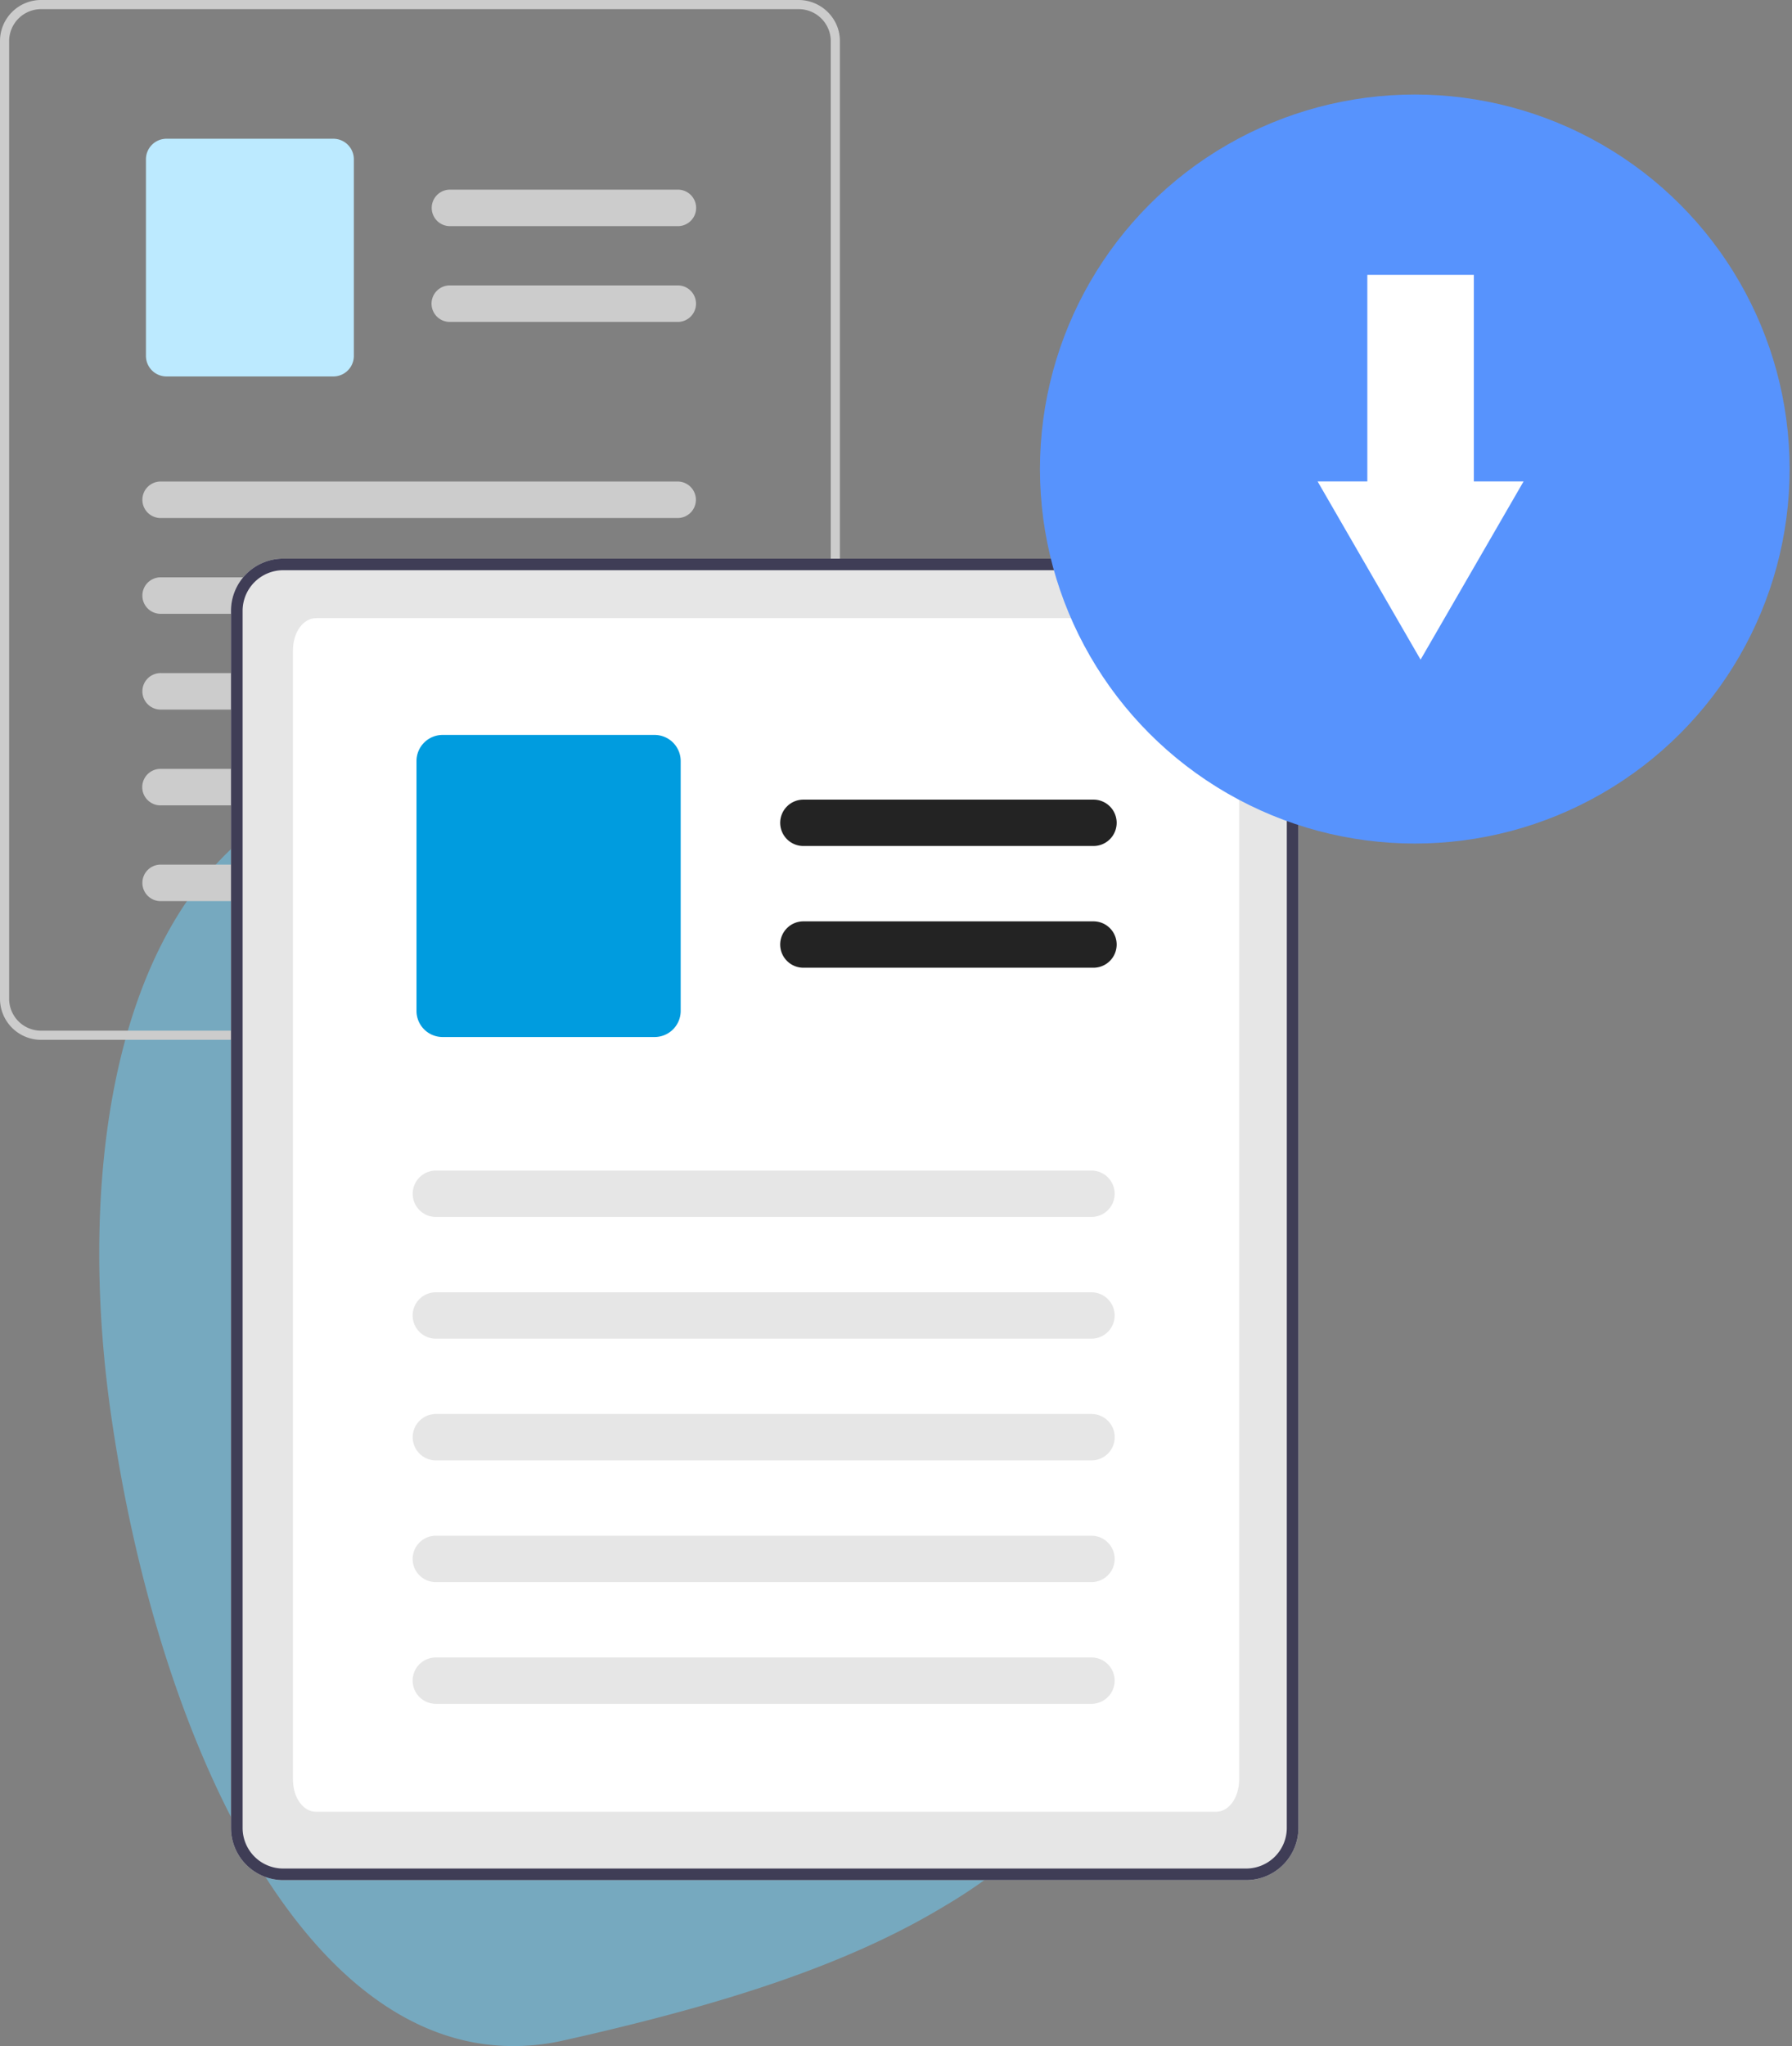
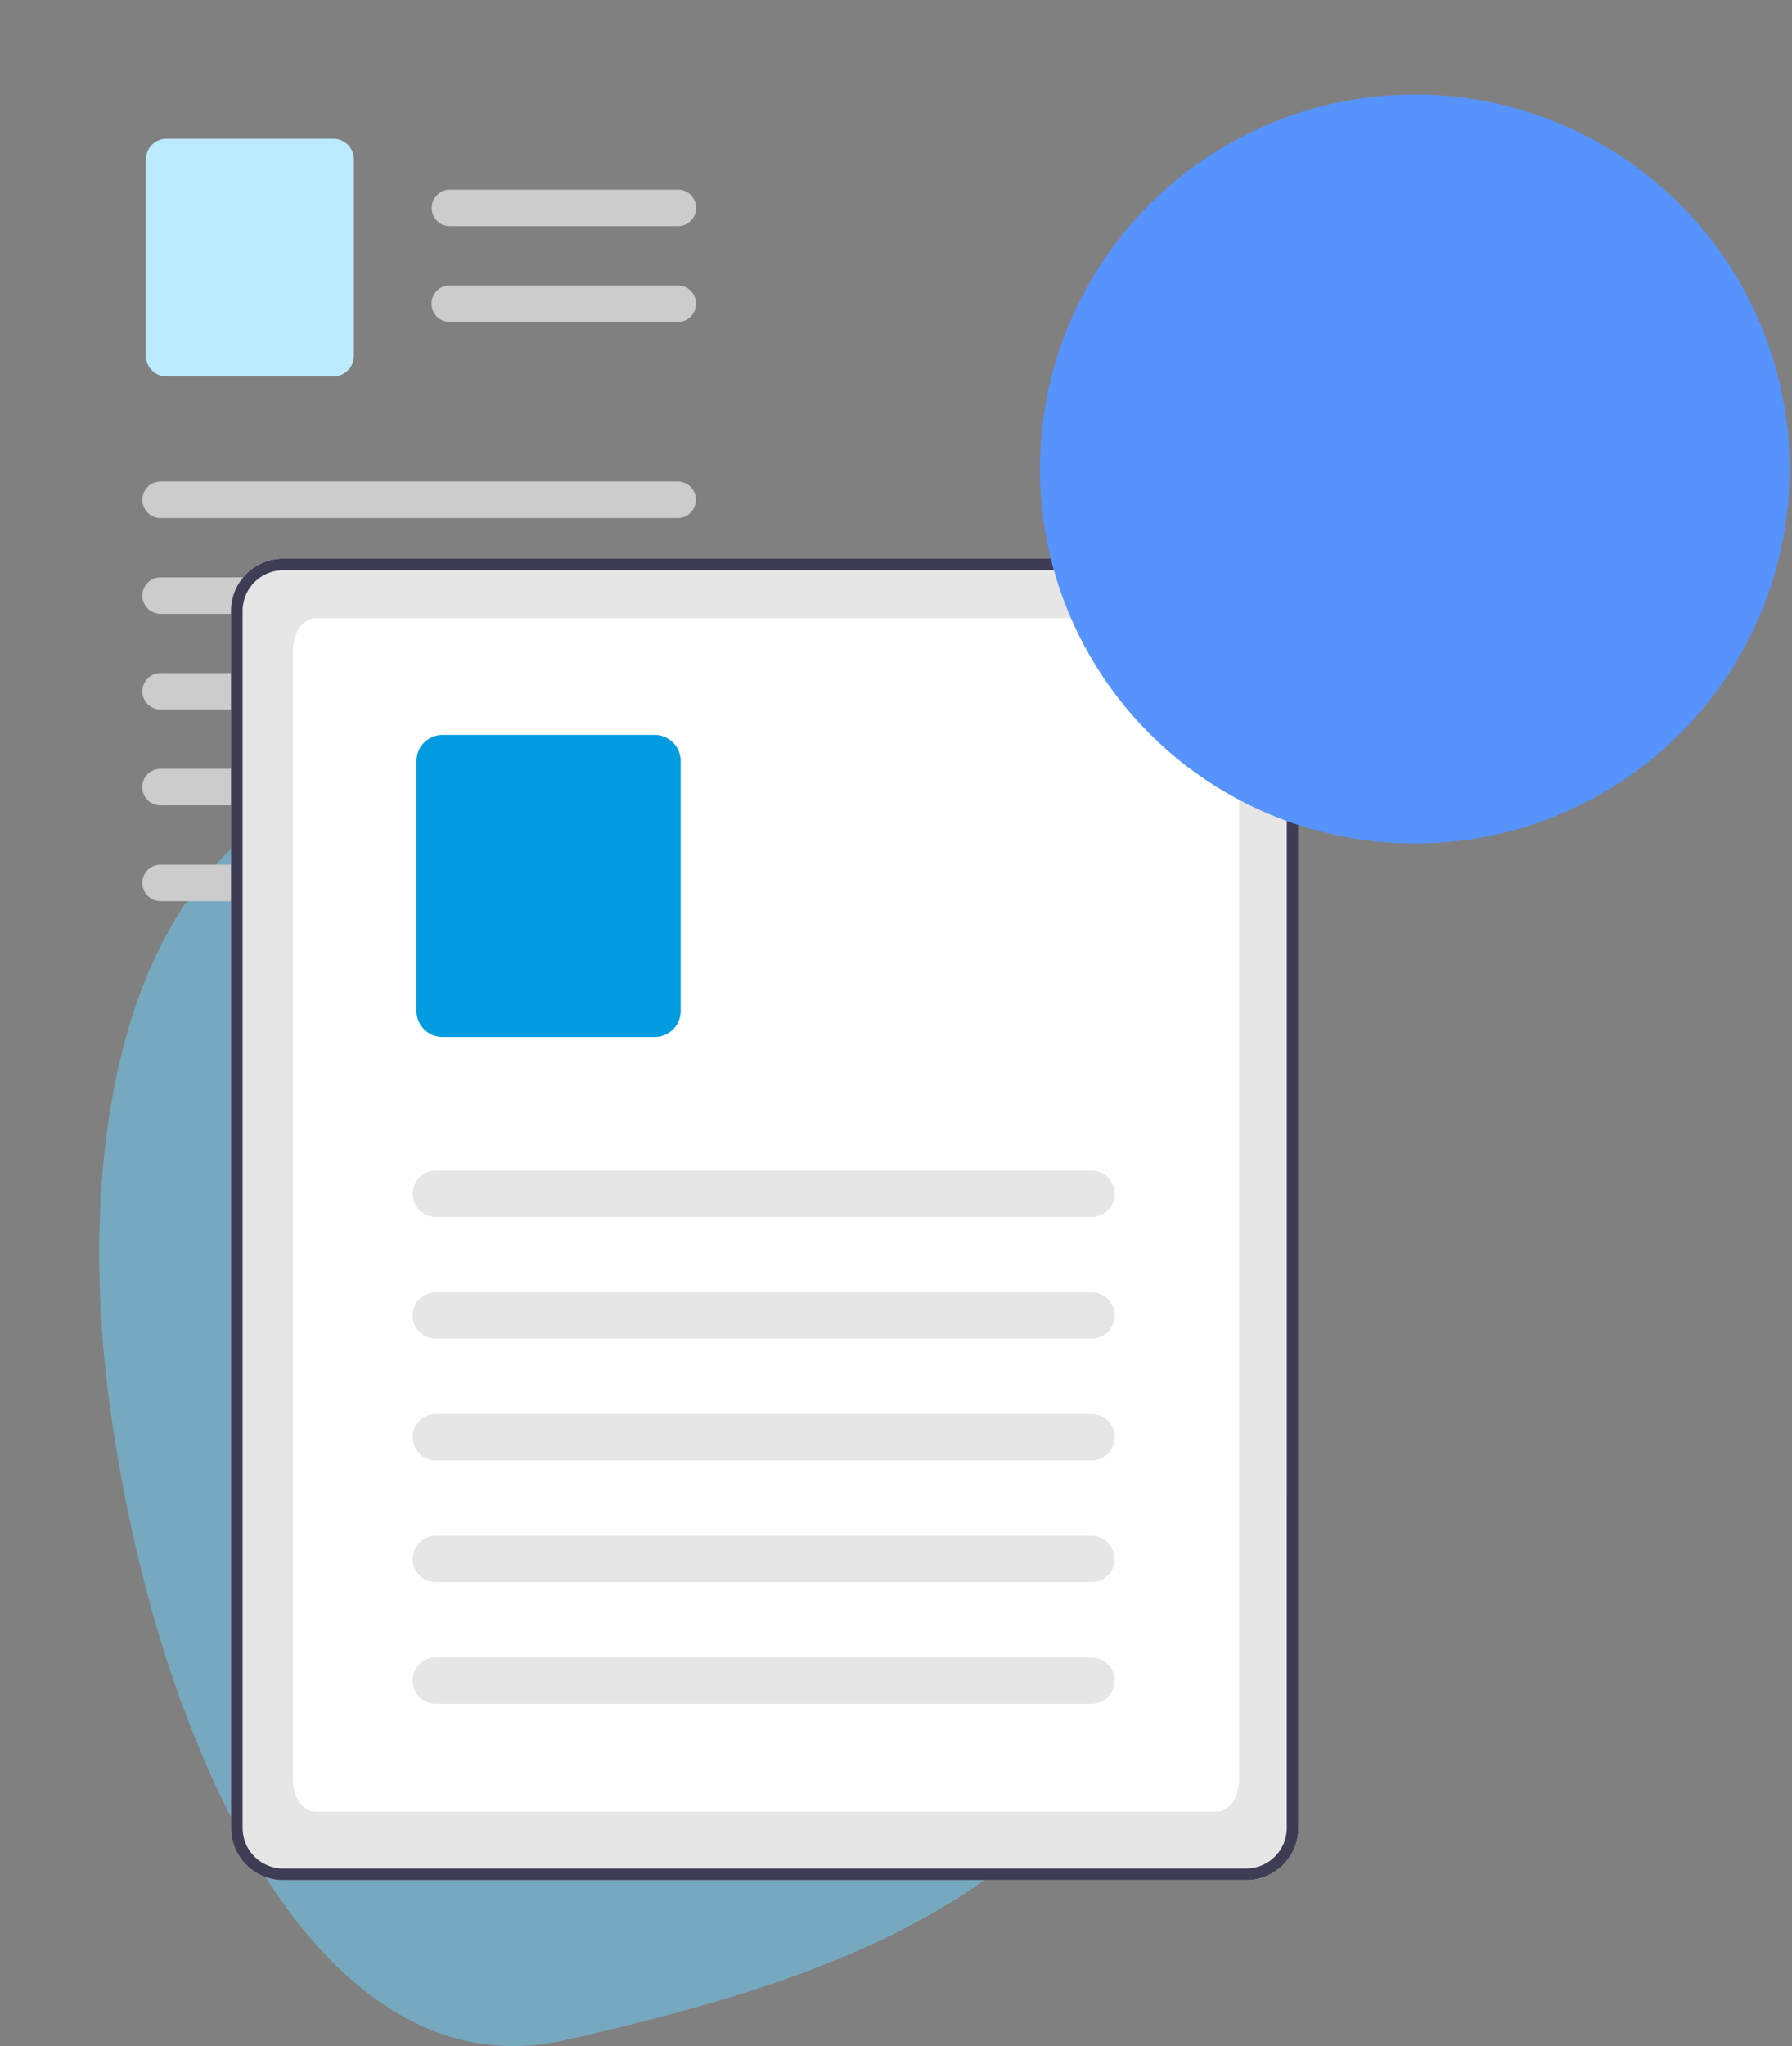
<svg xmlns="http://www.w3.org/2000/svg" width="177" height="202" viewBox="0 0 177 202">
  <rect x="0" y="0" width="177" height="202" fill="#808080" stroke="none" />
  <g fill-rule="nonzero" fill="none">
    <path d="M114.949 158.027a42.422 42.422 0 0 1-13.665 24.36 51.783 51.783 0 0 1-8.004 5.8c-10.035 6.068-22.47 9.745-35.416 12.76l-2.216.5a22.272 22.272 0 0 1-5.87.533c-20.59-.858-34.614-31.378-38.976-63.5-3.805-28.594 2.564-60.982 31.077-62.443 10.707-.534 23.2 4.802 34.8 13.386.836.615 1.671 1.253 2.495 1.903l.51.406c21.658 17.26 39.348 45.252 35.265 66.295z" fill="#6DD2FF" opacity=".499" />
-     <path d="M82.65 2.505A4.102 4.102 0 0 0 78.901 0H4.057A4.056 4.056 0 0 0 0 4.051v94.555a4.056 4.056 0 0 0 4.057 4.051H78.9a4.06 4.06 0 0 0 4.057-4.051V4.053a3.974 3.974 0 0 0-.308-1.548zm-.592 96.1a3.159 3.159 0 0 1-3.155 3.15H4.057a3.152 3.152 0 0 1-3.154-3.15V4.053A3.158 3.158 0 0 1 4.057.903H78.9a3.172 3.172 0 0 1 3.049 2.341c.072.265.108.539.108.814v94.547z" fill="#CCC" />
    <path d="M67.03 22.326H44.486a1.802 1.802 0 1 1 0-3.603h22.543a1.803 1.803 0 0 1 0 3.603zM67.03 31.781H44.486a1.802 1.802 0 1 1 0-3.602h22.543a1.803 1.803 0 0 1 0 3.602z" fill="#CCC" />
    <path d="M32.922 37.165H16.444a2.03 2.03 0 0 1-2.029-2.026V15.724a2.03 2.03 0 0 1 2.03-2.026h16.477a2.03 2.03 0 0 1 2.029 2.026V35.14a2.03 2.03 0 0 1-2.029 2.026z" fill="#BCEAFF" />
    <path d="M66.873 51.142H15.925a1.802 1.802 0 1 1 0-3.602h50.948a1.802 1.802 0 1 1 0 3.602zM66.873 60.6H15.925a1.802 1.802 0 1 1 0-3.602h50.948a1.802 1.802 0 1 1 0 3.603zM66.873 70.053H15.925a1.802 1.802 0 1 1 0-3.602h50.948a1.802 1.802 0 1 1 0 3.602zM66.873 79.51H15.925a1.802 1.802 0 1 1 0-3.601h50.948a1.802 1.802 0 1 1 0 3.602zM66.873 88.964H15.925a1.802 1.802 0 1 1 0-3.602h50.948a1.802 1.802 0 1 1 0 3.602z" fill="#CCC" />
    <path d="M127.853 58.335a5.21 5.21 0 0 0-4.765-3.184H27.973a5.155 5.155 0 0 0-5.156 5.15v120.165a5.155 5.155 0 0 0 5.156 5.15h95.118a5.16 5.16 0 0 0 5.156-5.15V60.3a5.051 5.051 0 0 0-.39-1.965h-.004z" fill="#E6E6E6" />
    <path d="M120.108 178.869H31.22c-1.28-.002-2.284-1.401-2.284-3.186V64.213c.002-1.787 1.005-3.186 2.284-3.186h88.89c1.28.002 2.284 1.4 2.284 3.186v111.47c-.002 1.786-1.005 3.186-2.285 3.186z" fill="#FFF" />
    <path d="M127.853 58.335a5.21 5.21 0 0 0-4.765-3.184H27.973a5.155 5.155 0 0 0-5.156 5.15v120.165a5.155 5.155 0 0 0 5.156 5.15h95.118a5.16 5.16 0 0 0 5.156-5.15V60.3a5.051 5.051 0 0 0-.39-1.965h-.004zm-.754 122.131a4.013 4.013 0 0 1-4.011 4.006H27.973a4.009 4.009 0 0 1-4.01-4.004V60.3a4.014 4.014 0 0 1 4.01-4.005h95.118a4.03 4.03 0 0 1 3.874 2.971c.091.337.137.685.137 1.034l-.003 120.165z" fill="#3F3D56" />
-     <path d="M108.004 83.522h-28.65a2.29 2.29 0 0 1-2.292-2.289 2.29 2.29 0 0 1 2.292-2.289h28.65a2.29 2.29 0 0 1 2.292 2.29 2.29 2.29 0 0 1-2.292 2.288zM108.004 95.539h-28.65a2.29 2.29 0 0 1-2.292-2.29 2.29 2.29 0 0 1 2.292-2.288h28.65a2.29 2.29 0 0 1 2.292 2.289 2.29 2.29 0 0 1-2.292 2.289z" fill="#232323" />
    <path d="M64.654 102.381H43.717a2.58 2.58 0 0 1-2.579-2.575V75.132a2.58 2.58 0 0 1 2.579-2.575h20.937a2.58 2.58 0 0 1 2.579 2.575v24.674a2.58 2.58 0 0 1-2.58 2.575z" fill="#009CDF" />
    <path d="M107.805 120.144H43.056a2.29 2.29 0 0 1-2.292-2.289 2.29 2.29 0 0 1 2.292-2.289h64.749a2.29 2.29 0 0 1 2.292 2.29 2.29 2.29 0 0 1-2.292 2.288zM107.805 132.161H43.056a2.29 2.29 0 0 1-2.298-2.283 2.29 2.29 0 0 1 2.286-2.295h64.761a2.29 2.29 0 0 1 2.292 2.289 2.29 2.29 0 0 1-2.292 2.289zM107.805 144.178H43.056a2.29 2.29 0 0 1-2.292-2.29 2.29 2.29 0 0 1 2.292-2.288h64.749a2.29 2.29 0 0 1 2.298 2.282 2.29 2.29 0 0 1-2.285 2.296h-.013zM107.805 156.194H43.056a2.293 2.293 0 0 1-1.988-1.139 2.286 2.286 0 0 1-.006-2.289 2.293 2.293 0 0 1 1.982-1.15h64.761a2.29 2.29 0 0 1 2.292 2.29 2.29 2.29 0 0 1-2.292 2.288zM107.805 168.21H43.056a2.29 2.29 0 0 1-2.298-2.282 2.29 2.29 0 0 1 2.286-2.295h64.761a2.29 2.29 0 0 1 2.292 2.289 2.29 2.29 0 0 1-2.292 2.289z" fill="#E6E6E6" />
    <ellipse fill="#5793FD" cx="139.742" cy="46.306" rx="37.024" ry="36.974" />
-     <path fill="#FFF" d="M145.574 47.532V27.134h-10.52v20.398h-4.91l5.084 8.795 5.086 8.796 5.086-8.796 5.086-8.796z" />
  </g>
</svg>